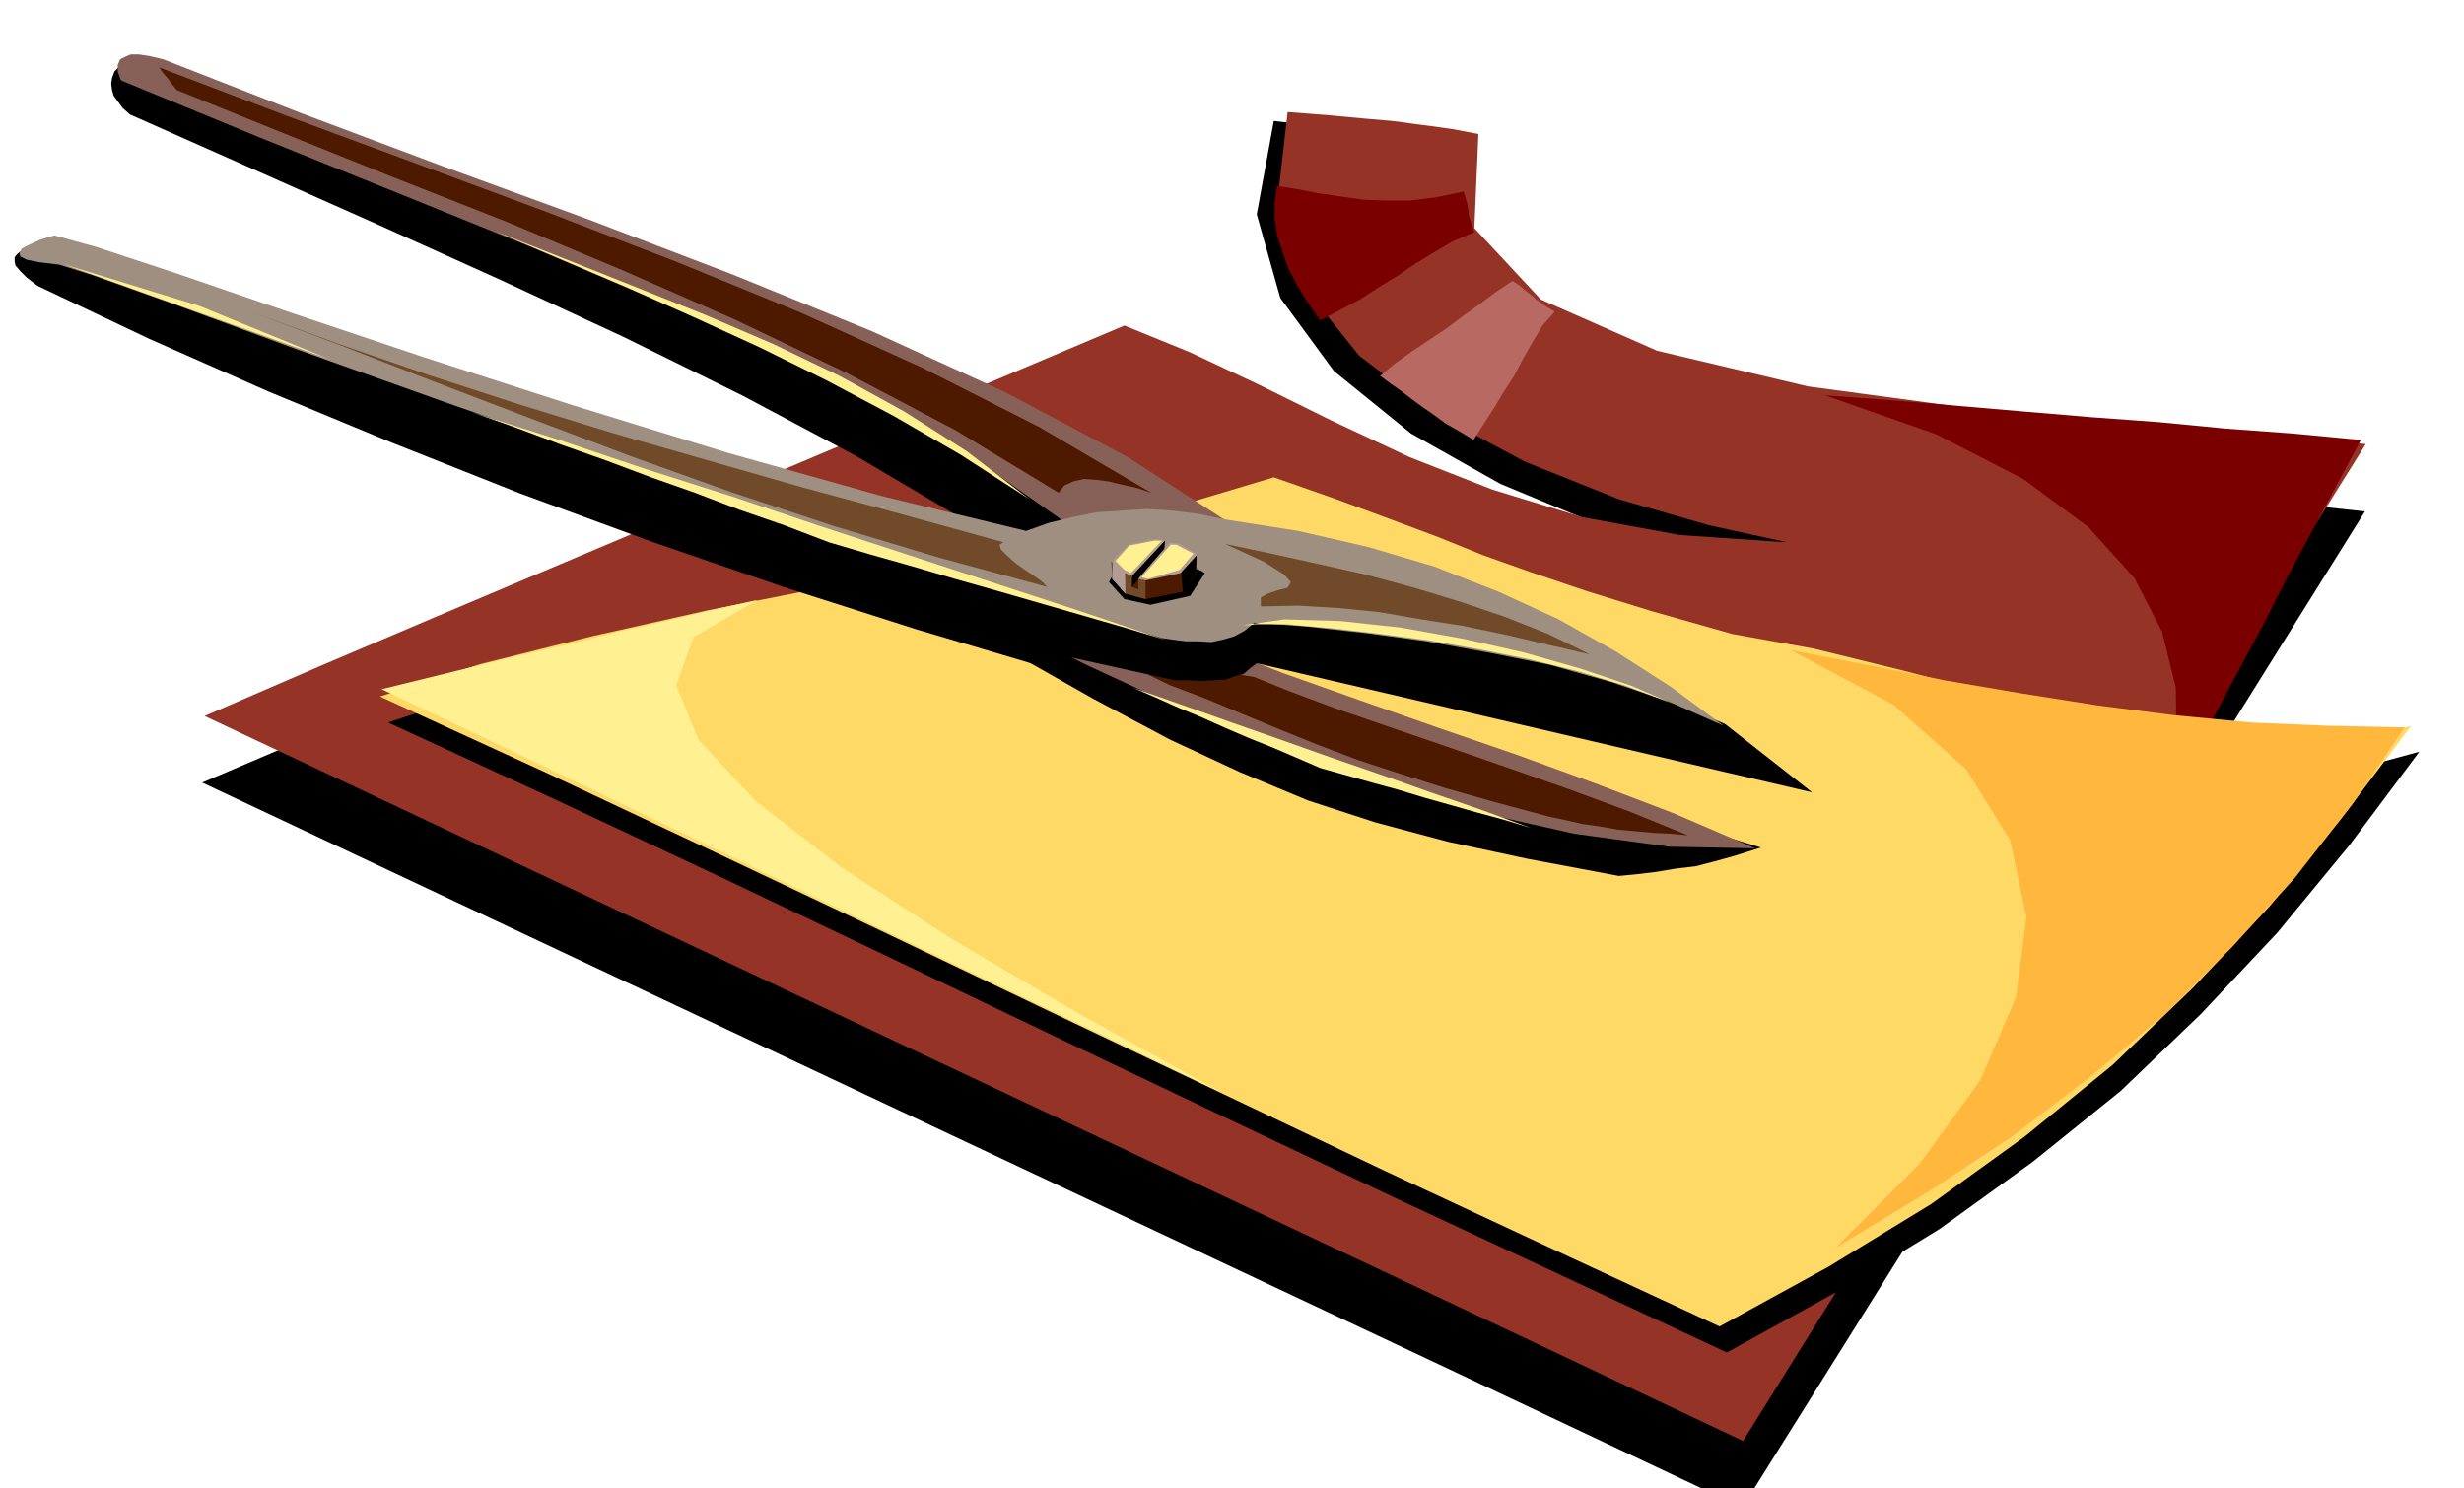
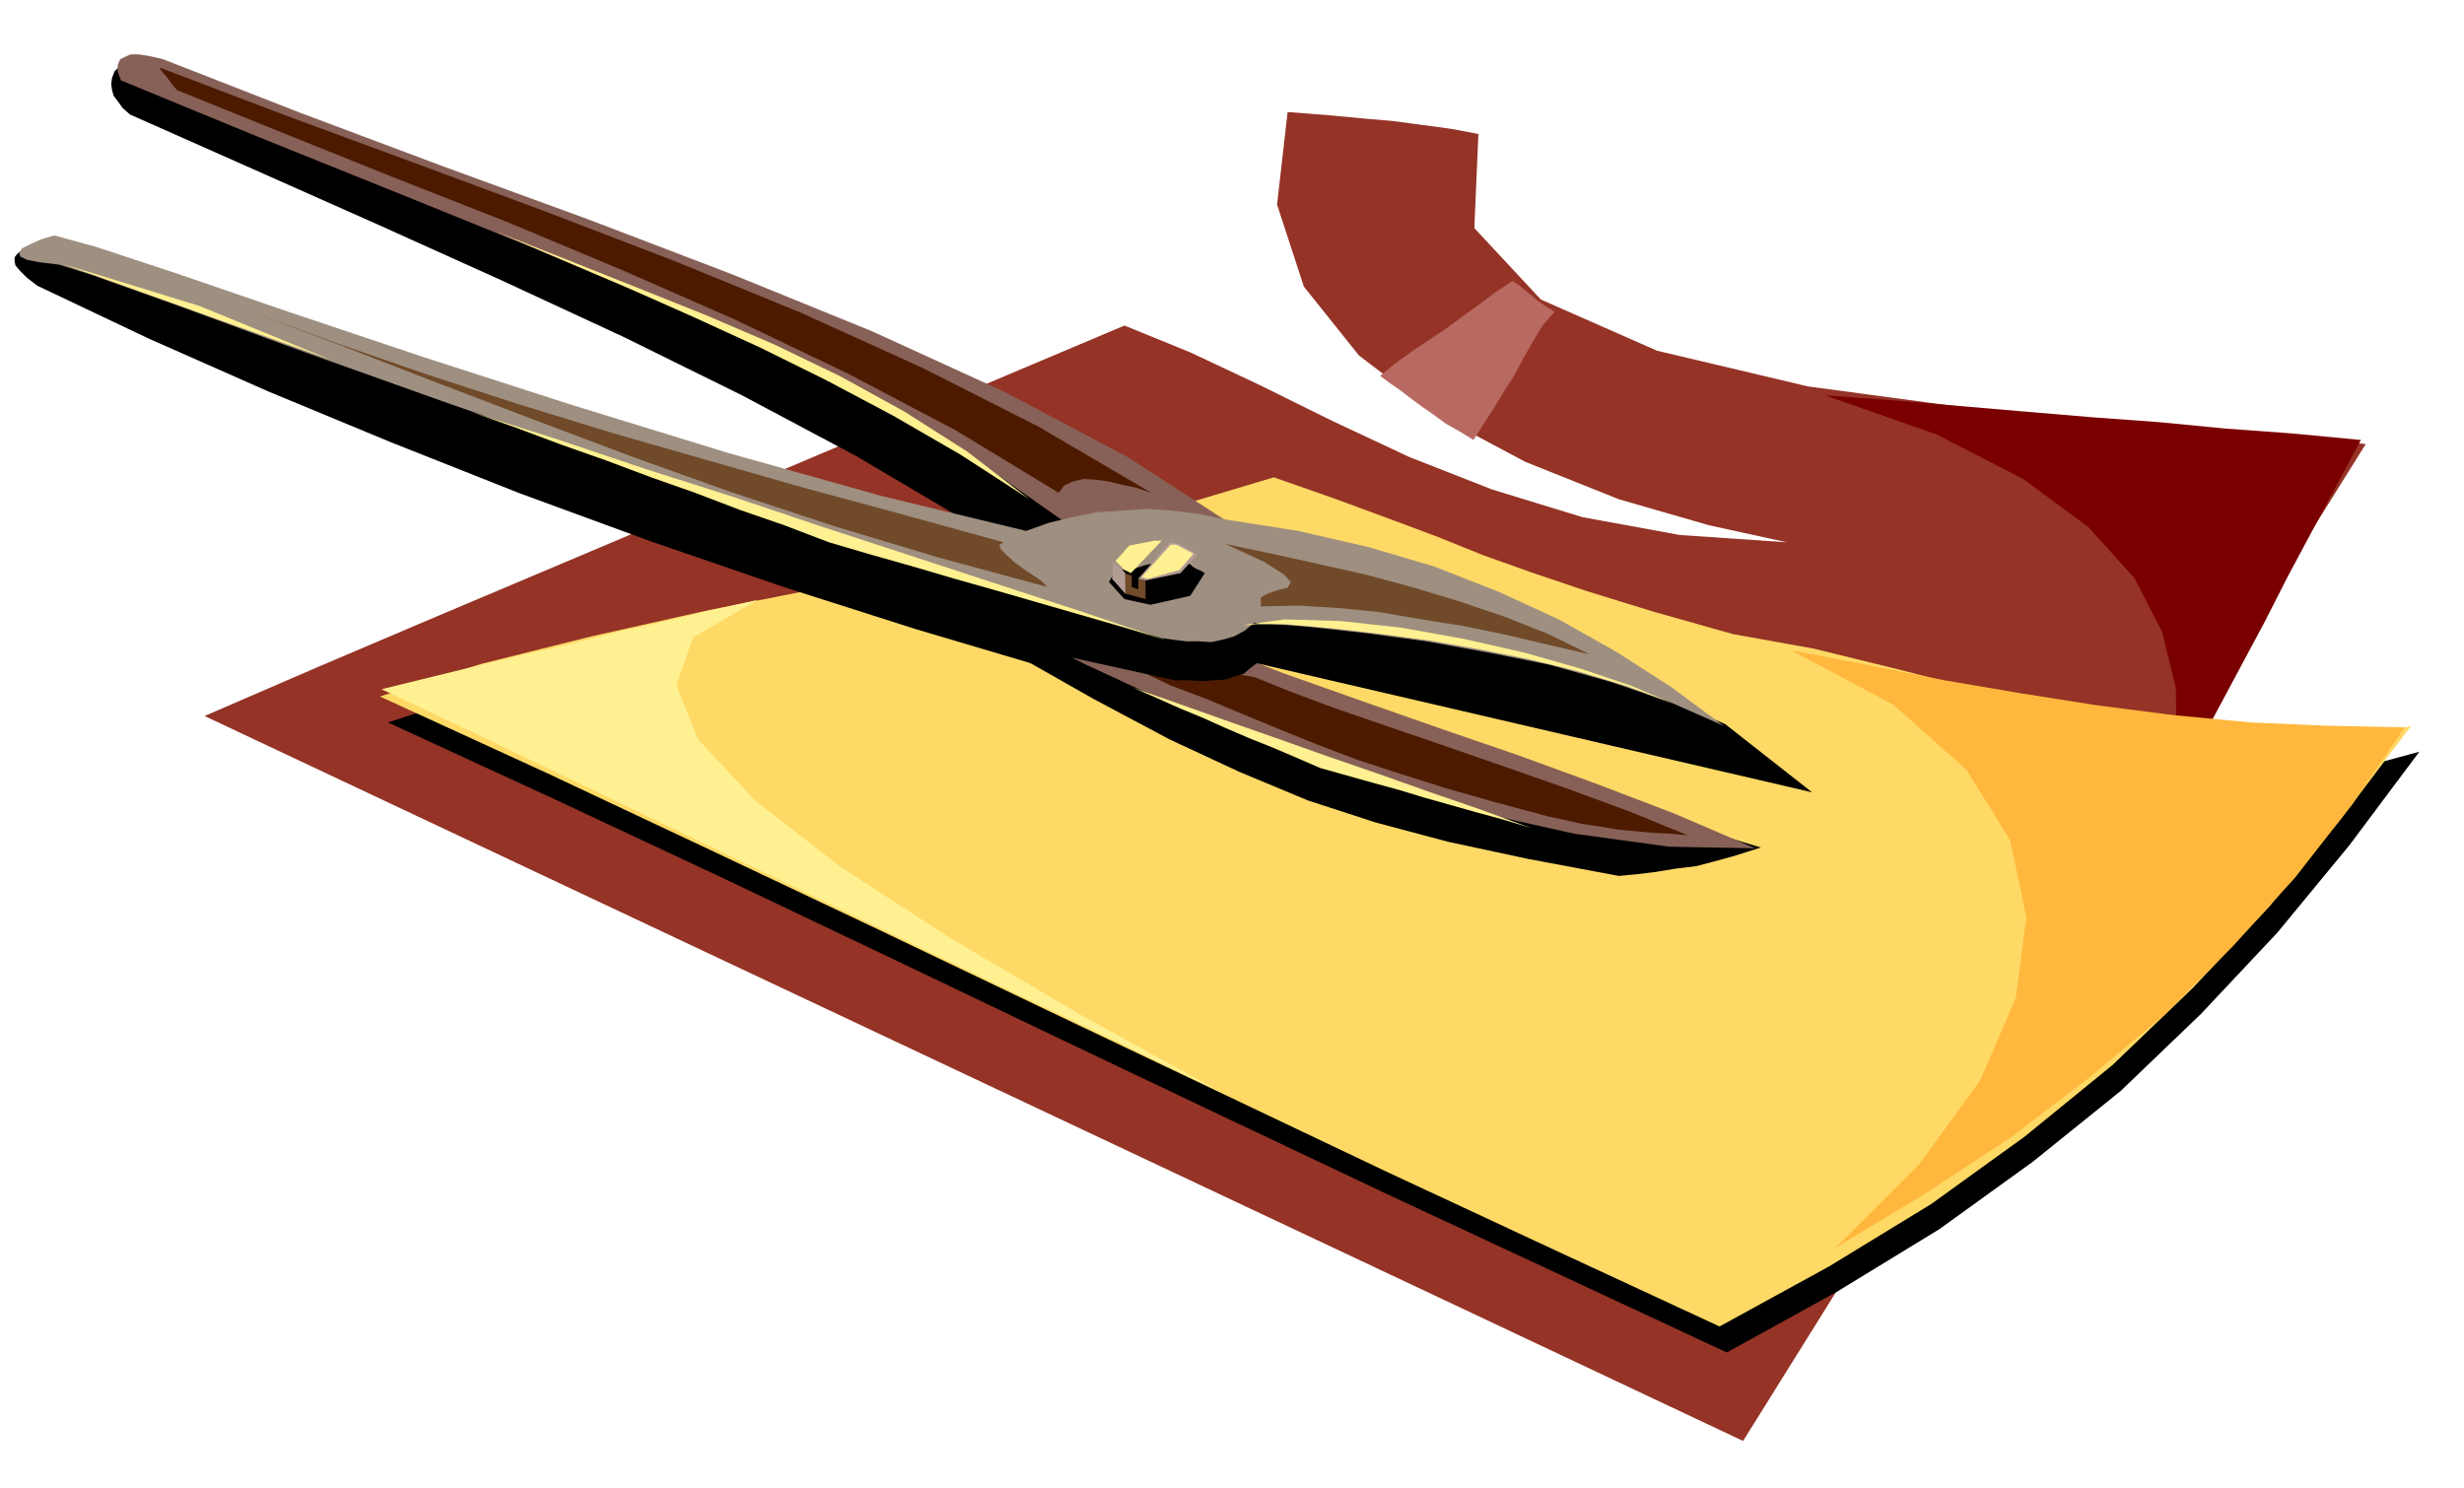
<svg xmlns="http://www.w3.org/2000/svg" fill-rule="evenodd" height="296.238" preserveAspectRatio="none" stroke-linecap="round" viewBox="0 0 3035 1833" width="490.455">
  <style>.brush1{fill:#000}.pen1{stroke:none}.brush3{fill:#7a0000}.brush5{fill:#876157}.brush6{fill:#4d1a00}.brush7{fill:#9e8f80}.brush8{fill:#b39c94}.brush9{fill:#704a29}.brush10{fill:#fff091}</style>
-   <path class="pen1 brush1" d="m249 964 141-60 142-60 142-60 142-60 141-60 142-60 142-60 142-60 80 31 82 35 85 36 92 36 98 31 107 26 118 17 131 7-98-23-112-35-118-49-110-62-95-77-66-90-29-103 21-115 51 6 42 12 35 14 29 16 22 15 20 14 15 10 16 6-3 117 84 88 147 64 189 45 205 29 201 19 171 13 120 13-596 954-171 273-373-176L249 964z" />
  <path class="pen1" style="fill:#943326" d="m252 882 141-61 141-60 142-60 142-60 141-60 142-60 142-60 142-60 81 33 85 40 89 44 96 45 102 40 111 34 120 22 132 9-96-21-111-32-115-46-109-58-96-73-68-85-33-101 13-114 51 4 43 4 35 3 30 4 23 3 21 3 16 3 16 3-5 116 82 88 143 63 186 44 201 27 198 19 169 12 119 13-596 954-171 274-371-175L252 882z" />
  <path class="pen1 brush3" d="m2248 487 82 6 82 7 82 7 83 7 82 6 83 8 82 6 84 8-30 56-30 56-30 56-29 57-30 56-30 56-30 56-29 57 11-74-1-71-17-69-34-66-57-63-80-59-107-55-137-48z" />
  <path class="pen1 brush1" d="m478 890 204 94 207 97 206 98 207 99 206 98 207 98 206 96 206 96 136-75 126-77 115-83 108-87 99-95 94-100 89-108 86-115-81 22-95 3-106-12-113-22-117-29-115-30-110-27-100-18-99-28-81-25-68-23-59-21-57-23-59-22-65-24-77-27-126 38-135 35-143 31-146 31-147 29-143 31-136 34-124 41z" />
  <path class="pen1" style="fill:#ffd966" d="m468 858 205 94 206 97 207 98 207 99 206 98 206 98 206 96 207 96 135-74 126-77 115-83 108-88 99-95 94-100 89-109 86-114-81 22-94 3-107-12-112-22-117-29-115-30-110-27-100-18-99-28-81-25-68-23-59-21-57-23-59-22-65-24-77-27-127 38-135 35-143 31-146 31-147 29-143 32-136 34-124 40z" />
  <path class="pen1 brush1" d="m1308 775-5 6-7 4-11 1-10 2h-12l-9 2-8 4-3 8 104 59 94 50 86 40 84 35 83 27 90 24 98 21 112 21 21-2 25-3 24-4 25-3 23-6 22-6 19-6 16-5-112-34-110-34-109-34-107-33-107-34-106-33-105-34-105-33z" />
  <path class="pen1 brush5" d="m1244 771 92 47 108 50 118 48 126 46 126 37 125 28 117 16 106 2-100-43-97-37-96-35-96-33-97-34-96-34-97-38-98-42-18 2-18 3-18 3-17 3-18 2-17 3-18 3-17 3z" />
  <path class="pen1 brush1" d="m148 81-7 7-3 8-1 7 1 8 2 7 6 8 5 7 9 8 151 67 153 68 153 69 151 70 146 72 141 75 132 78 123 82 206-66-57-36-152-71-216-95-249-105-250-104-220-87-159-60-65-17z" />
  <path class="pen1 brush6" d="m1486 861-45-17-25-12-10-8 6-4 18-1 30 2 38 5 47 8 42 17 56 21 64 22 73 25 75 26 77 27 76 28 71 29-21-2-21-1-22-2-22-2-23-4-21-3-22-5-19-4-67-18-60-17-57-18-52-17-50-19-47-19-46-19-43-18z" />
  <path class="pen1 brush1" d="m46 352 137 65 147 65 152 63 159 63 161 59 163 56 163 52 162 48-20-24 177 39h17l17 1 14-1 15-1 11-4 11-3 8-7 8-6 684 159-107-84-556-240-212 106-166-57-165-57-166-56-165-56-166-57-165-57-165-56-165-56-8 3-5 4-3 4v5l1 5 6 7 8 8 13 10z" />
  <path class="pen1 brush5" d="m1310 642 17-5 26 1 30 2 34 6 32 4 31 3 25 1 20-3-136-88-151-80-164-75-172-70-178-68-178-65-176-66-169-66-17-4-13-2h-10l-7 3-6 3-3 7v8l4 11 170 70 169 68 163 66 156 66 146 64 134 67 119 69 104 73z" />
  <path class="pen1 brush7" d="m73 326 41 13 101 36 147 54 185 66 209 73 225 77 228 74 222 67 14 2 16 2h15l16 1 14-3 14-4 13-7 12-10 66 5 72 8 74 10 77 14 75 15 75 21 71 24 68 30-65-48-67-43-71-40-74-34-79-31-81-24-87-20-89-14-34-7-32-4-32-2-30 2-31 2-30 6-29 7-28 10-178-43-189-53-192-59-183-59-167-56-137-47-100-33-51-14-17 5-13 6-10 5-3 6 1 4 8 4 15 3 25 3z" />
  <path class="pen1 brush1" d="m1366 717 19 21 32 7 49-11 18-28-5-3-5-2-5-3-2-2-9-6-9-1-12 1-12 3-14 3-12 4-13 2h-12l-8 15z" />
-   <path class="pen1 brush6" d="m1369 692 1 21 16 18 25 7 46-9 16-23 1-23-25-5-16-2 1-10-40 9-25 17z" />
-   <path class="pen1 brush8" d="m1390 671-21 21 16 14 9 4 41-44-12-2-33 7z" />
-   <path class="pen1 brush1" d="m1435 666-1 12-40 45 1-14 40-43zm20 39 2 25 16-25 1-23-19 23z" />
  <path class="pen1 brush9" d="M1411 715v23l-26-7v-25l9 3v14l8 3v-13l9 2z" />
  <path class="pen1 brush7" d="M1370 692v21l16 18v-25l-3-3-5-4-6-5-2-2z" />
  <path class="pen1 brush8" d="m1402 713 39-45 12 2 22 13-21 23-43 9-9-2z" />
  <path class="pen1 brush10" d="m1374 691 17-19 31-6h9l-38 40-8-4-11-11zm32 20 36-40h7l21 11-17 20-39 11-8-2z" />
  <path class="pen1 brush8" d="m1371 692-1 21 16 18-1-26-14-13z" />
  <path class="pen1 brush10" d="m1584 769 57 5 60 7 60 8 62 11 60 12 61 15 59 18 58 22-51-22-62-21-70-20-75-17-78-14-74-8-69-2-58 8 7-1h8l7-1h38zm-146 20-107-36-107-35-107-35-107-35-107-36-107-34-107-36-107-34 54 19 56 21 54 19 56 21 54 19 55 21 55 19 55 21 51 15 53 15 51 15 53 15 52 15 52 15 52 15 53 16zM407 443 77 325l169 52 161 66zm988 404 28 12 29 13 29 12 29 13 28 12 30 12 28 12 30 13 32 9 32 9 33 9 33 10 32 9 32 9 33 9 33 10-63-23-61-21-62-22-61-21-62-22-60-21-62-22-60-21zm-127-232-85-55-83-48-83-44-81-40-83-38-81-36-82-35-82-35 88 35 88 35 85 34 84 36 81 39 80 44 77 49 77 59z" />
  <path class="pen1 brush6" d="m196 83 5 7 6 7 5 7 6 7 131 53 137 55 140 55 141 59 139 61 138 66 133 70 127 77 7-9 11-5 13-3 15 1 15 2 17 4 18 4 18 6-138-81-144-73-150-68-154-63-159-61-159-59-160-59-158-60z" />
  <path class="pen1 brush9" d="m1509 670 48 22 25 16 8 9-4 7-12 3-12 4-9 5v11l46-1 50 3 50 5 52 9 51 8 53 11 51 12 52 12-51-25-53-21-56-19-56-17-59-16-58-13-59-13-57-12zM309 384l109 40 110 38 111 36 114 35 115 33 119 34 122 33 127 35-5 3 2 6 7 7 10 9 11 8 12 8 10 7 7 7-133-36-130-39-127-42-123-44-122-46-118-45-116-45-112-42z" />
-   <path class="pen1 brush3" d="m1573 229 25 4 26 5 27 4 28 4 28 1h30l32-4 34-7 2 7 2 7 1 5 1 6v4l2 6 2 6 3 9-26 11-24 14-23 14-22 15-23 14-23 15-25 13-24 13-15-22-13-21-11-21-7-20-7-21-3-21v-20l3-20z" />
  <path class="pen1" style="fill:#b86961" d="m1863 346-21 14-20 15-21 15-20 15-21 14-21 14-21 15-18 15 12 9 13 9 13 10 15 11 13 9 15 11 16 9 18 11 12-19 13-20 12-20 13-20 11-21 12-21 12-20 15-17-10-6-7-5-6-4-3-3-5-4-5-4-7-6-9-6z" />
  <path class="pen1" style="fill:#ffb83d" d="m2206 801 126 67 90 80 54 87 20 95-13 99-44 102-75 103-103 103 111-67 105-69 97-74 92-77 83-83 78-86 71-91 64-94-95-2-94-4-95-9-94-12-95-15-94-16-95-19-94-18z" />
  <path class="pen1 brush10" d="m470 849 57-14 57-14 58-14 58-13 58-15 58-13 58-14 59-13-79 46-21 59 27 67 71 76 106 82 136 88 158 93 174 96-130-63-130-62-129-62-129-62-130-63-129-62-129-62-129-61z" />
</svg>